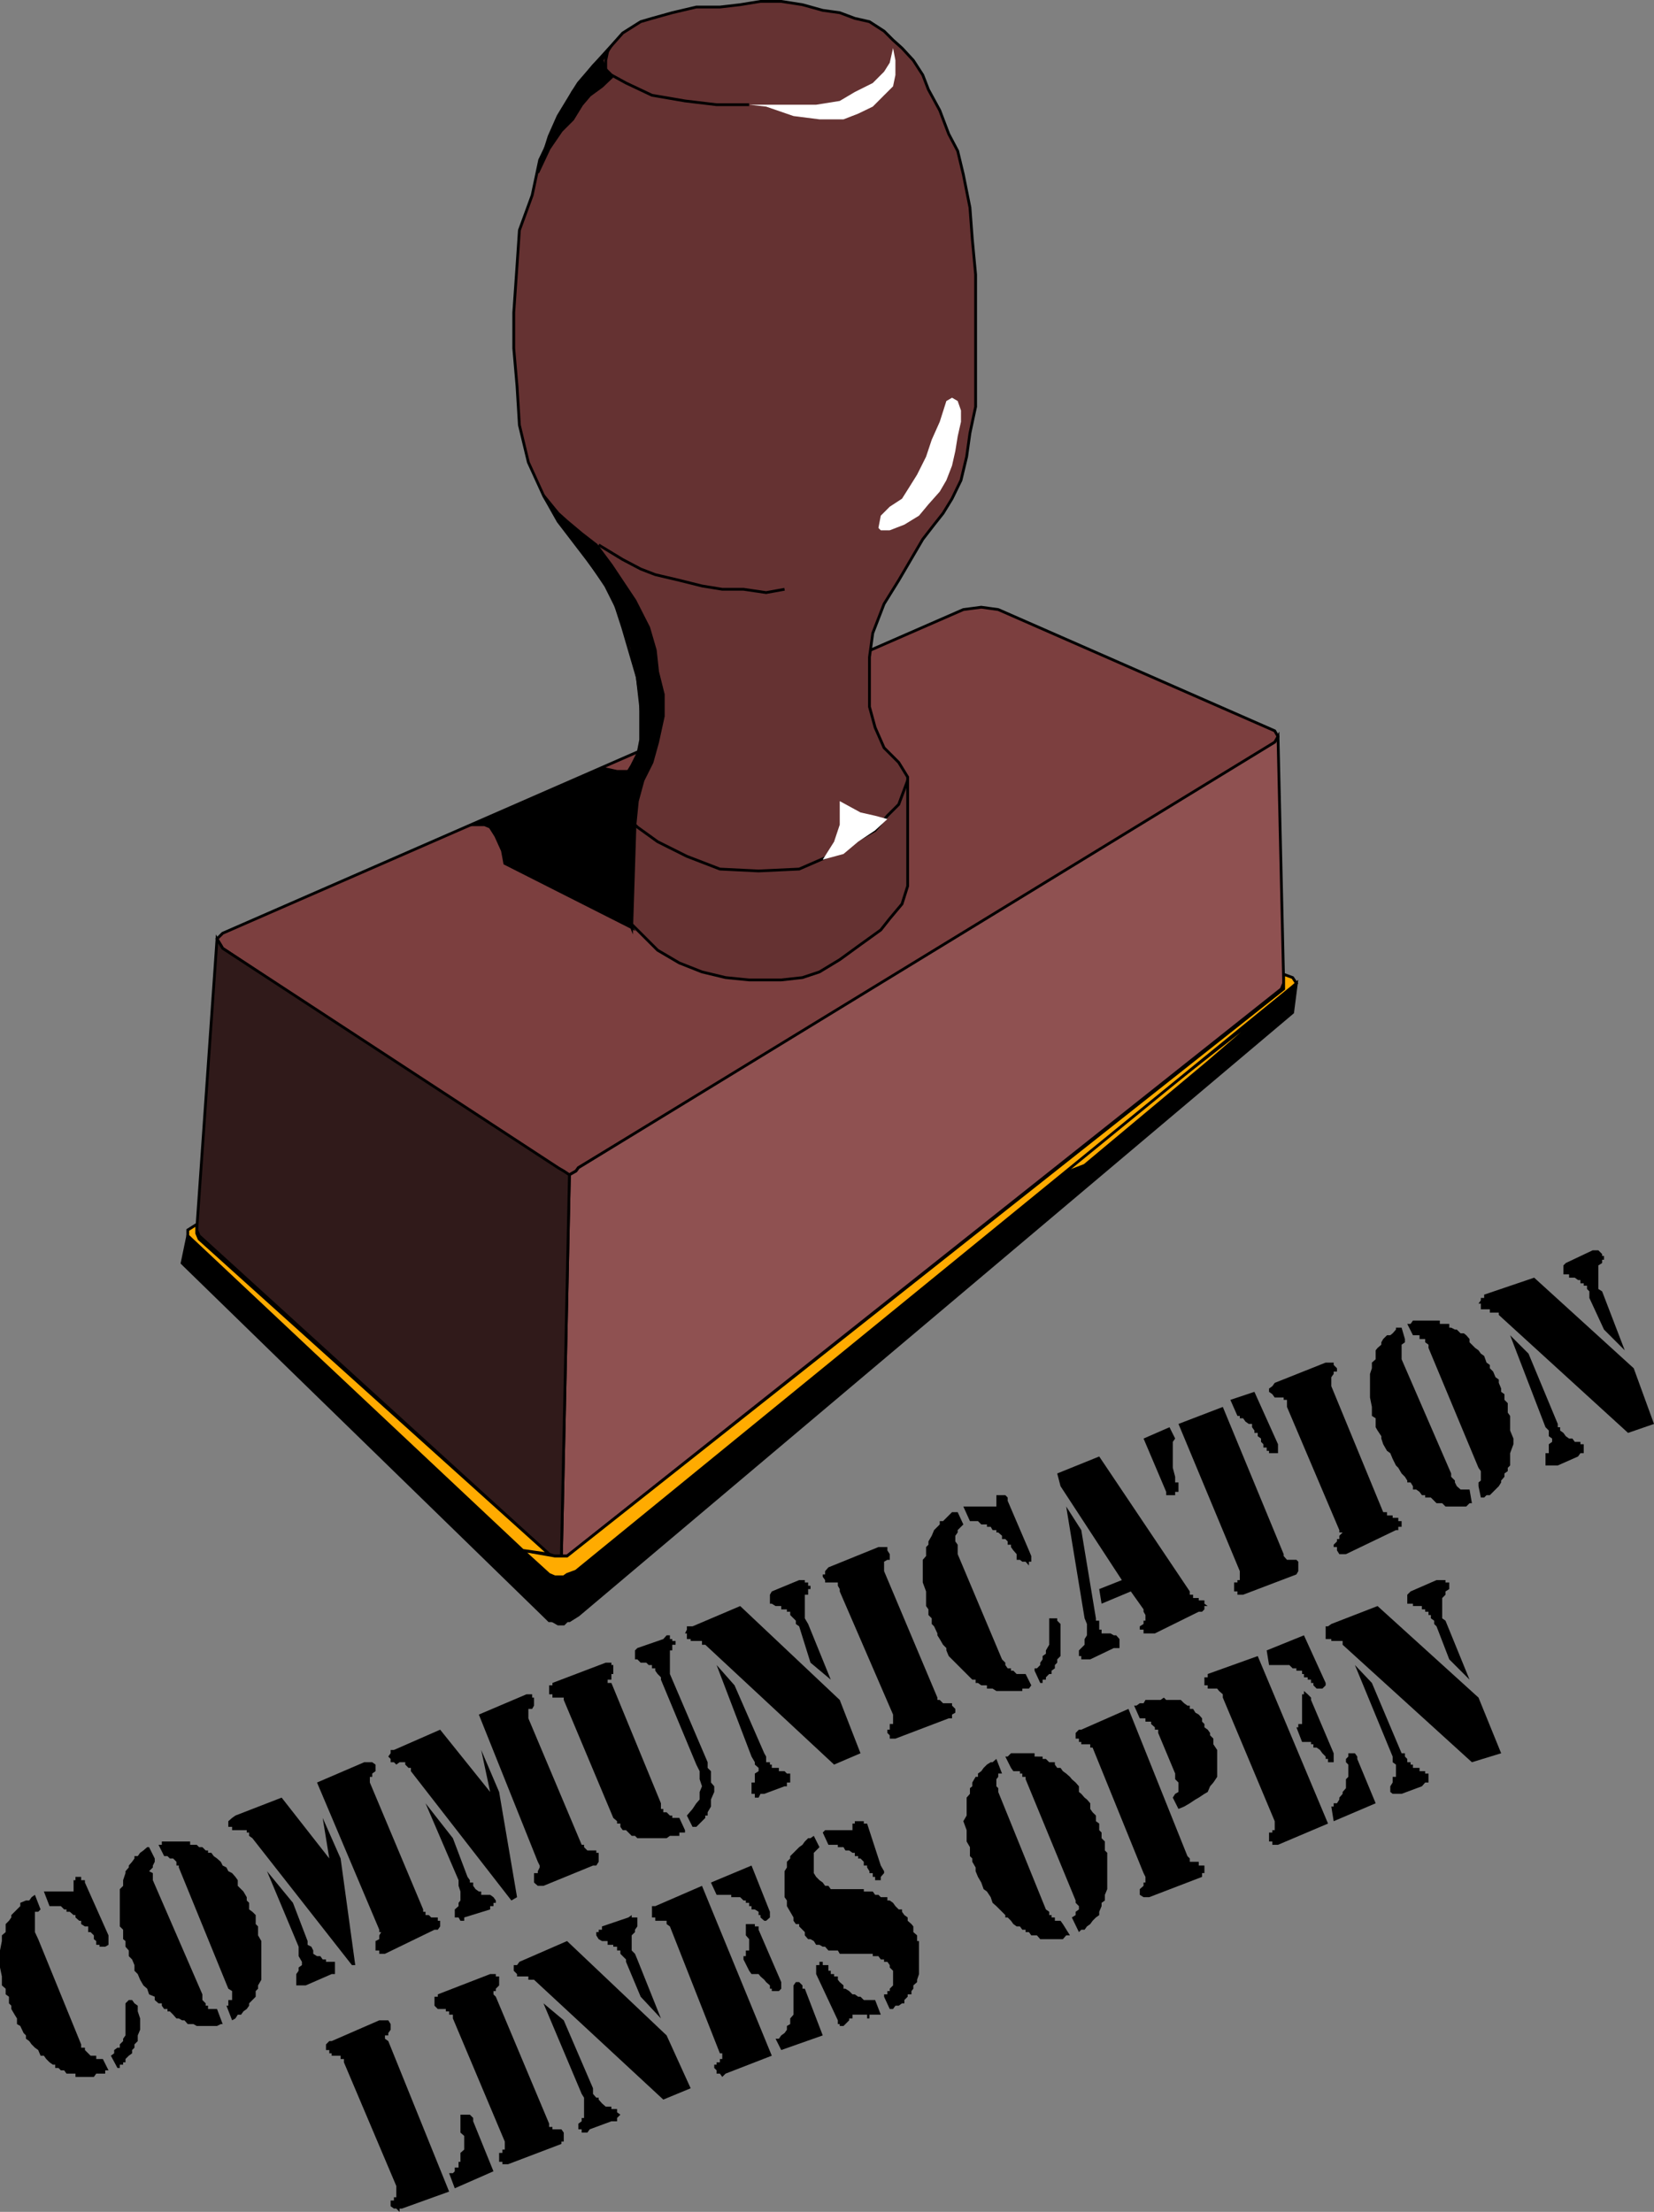
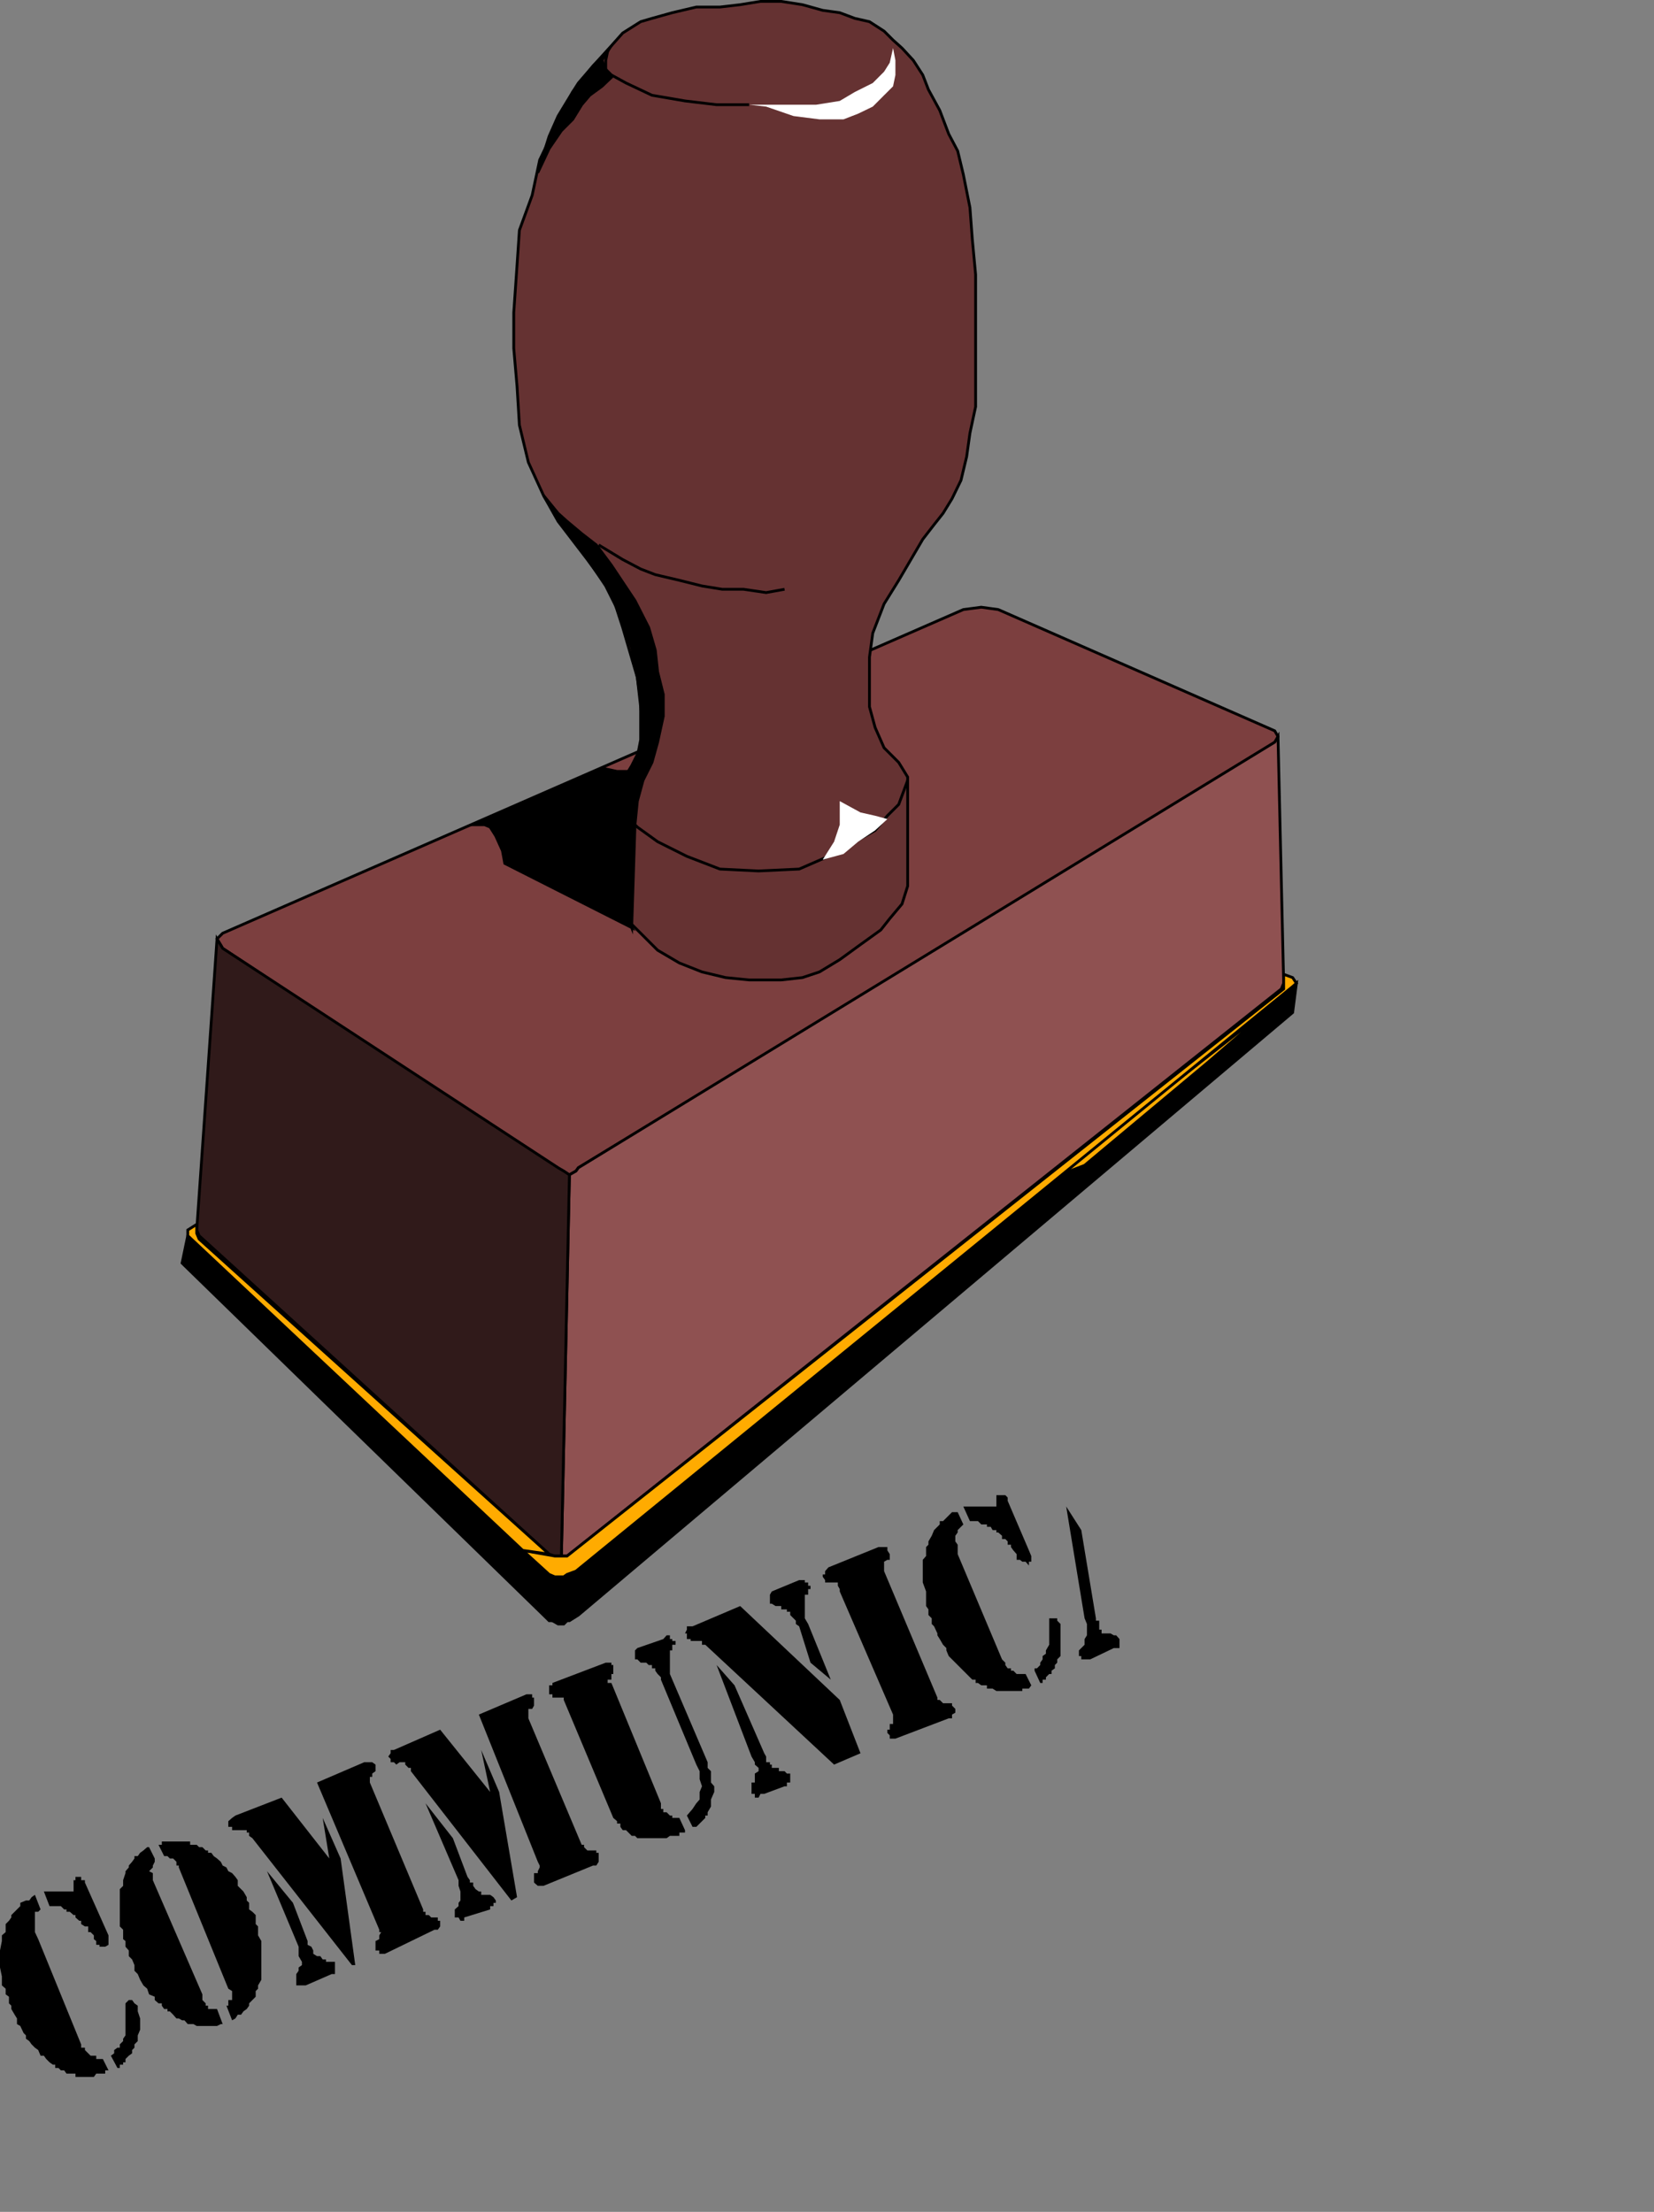
<svg xmlns="http://www.w3.org/2000/svg" width="350.598" height="468.795">
  <rect width="100%" height="100%" fill="#808080" stroke="none" />
  <path fill="#7c3f3f" d="m204.2 129.193 3.8-.5 3.598.5 58.601 25.7.7 1.203-.7 1.898-147.601 89.5-.5.7-1.399.8H119.5l-1.2-.8-71.1-47.2-1.2-2 1.2-1.199 157-68.602" />
  <path fill="none" stroke="#000" stroke-miterlimit="10" stroke-width=".59" d="m204.2 129.193 3.8-.5 3.598.5 58.601 25.7.7 1.203-.7 1.898-147.601 89.5-.5.7-1.399.8H119.5l-1.2-.8-71.1-47.2-1.2-2 1.2-1.199zm0 0" />
  <path fill="#653232" d="m135.8 149.795-.702-6.2-3.098-10.6-2.402-7.4-5.098-7-6.2-8.1-3.1-5.5-3.2-7-1.902-7.9-.5-8.202-.7-8.098v-7.5l.7-10.102.5-7.398 2.703-7.402 1.597-7.5 3.903-8.098 3.097-6.3 4.301-5.5 3.899-4.302L132 6.994l3.8-2.398 2.4-.703 4.3-1.2 5.098-1.199h5l4.3-.5L161.2.295h4.399l4.5.7 4.3 1.198 3.602.5 3.2 1.2 3.1.703 3.098 2 1.903 1.898 1.898 1.7 2.399 2.601 2 3.098 1.203 3.101 2.398 4.399 1.899 5L203 31.994l1.2 5 1.398 7 .5 6.7.703 7.5v28l-1.203 5.601-.7 5-1.199 5-1.898 3.898-1.903 3.102-1.898 2.398-2.402 3.102-5.098 8.7-3.102 5-2.398 6.198-.7 5.102v10.5l1.2 4.398 1.898 4.301 3.102 3.102 1.898 3.097v23.102l-1.199 3.8-2.601 3.098-1.899 2.403-4.3 3.097-4.399 3.2-4.3 2.601-3.602 1.2-4.5.5H158.8l-5-.5-5-1.2-4.801-1.898-4.602-2.703-6.199-6.2-2.398-4.3-.801-1.899v-20.398l2-3.203 1.898-3.098 1.903-3.8.5-4.302-.5-4.398" />
  <path fill="none" stroke="#000" stroke-miterlimit="10" stroke-width=".59" d="m135.8 149.795-.702-6.2-3.098-10.6-2.402-7.4-5.098-7-6.2-8.1-3.1-5.5-3.2-7-1.902-7.9-.5-8.202-.7-8.098v-7.5l.7-10.102.5-7.398 2.703-7.402 1.597-7.5 3.903-8.098 3.097-6.3 4.301-5.5 3.899-4.302L132 6.994l3.8-2.398 2.4-.703 4.3-1.2 5.098-1.199h5l4.3-.5L161.2.295h4.399l4.5.7 4.3 1.198 3.602.5 3.2 1.2 3.1.703 3.098 2 1.903 1.898 1.898 1.7 2.399 2.601 2 3.098 1.203 3.101 2.398 4.399 1.899 5L203 31.994l1.2 5 1.398 7 .5 6.7.703 7.5v28l-1.203 5.601-.7 5-1.199 5-1.898 3.898-1.903 3.102-1.898 2.398-2.402 3.102-5.098 8.7-3.102 5-2.398 6.198-.7 5.102v10.5l1.2 4.398 1.898 4.301 3.102 3.102 1.898 3.097v23.102l-1.199 3.8-2.601 3.098-1.899 2.403-4.3 3.097-4.399 3.2-4.3 2.601-3.602 1.2-4.5.5H158.8l-5-.5-5-1.2-4.801-1.898-4.602-2.703-6.199-6.2-2.398-4.3-.801-1.899v-20.398l2-3.203 1.898-3.098 1.903-3.8.5-4.302zm0 0" />
  <path fill="#8f5151" d="m120.7 248.994 1.398-.8.5-.7 147.601-90.199.7-1.2 1.199 52.298-.5 1.203-150.899 119.797-.5.402H119l1.7-80.8" />
  <path fill="none" stroke="#000" stroke-miterlimit="10" stroke-width=".59" d="m120.7 248.994 1.398-.8.5-.7 147.601-90.199.7-1.2 1.199 52.298-.5 1.203-150.899 119.797-.5.402H119Zm0 0" />
  <path fill="#301a1a" d="m46 198.994 1.2 2 71.1 46.5 1.2.7 1.2.8-1.7 80.801h-1.402l-1.2-.402-74.199-67.5-.5-1.2L46 198.994" />
  <path fill="none" stroke="#000" stroke-miterlimit="10" stroke-width=".59" d="m46 198.994 1.2 2 71.1 46.5 1.2.7 1.2.8-1.7 80.801h-1.402l-1.2-.402-74.199-67.5-.5-1.2zm0 0" />
  <path d="m117.098 343.494.5-9.8h-1.2l-76.597-71.801-1.203 5.8.5.5 76.8 74.801.5.5h.7" />
  <path fill="none" stroke="#000" stroke-miterlimit="10" stroke-width=".59" d="m117.098 343.494.5-9.8h-1.2l-76.597-71.801-1.203 5.8.5.5 76.8 74.801.5.5zm0 0" />
  <path d="m117.098 343.494 1.203.7h1.199l.7-.7h.5l1.898-1.199L274 214.595l.8-6.202-.8.703-151.902 123.898-1.399.7H119.5l-.5.5-1.402-.5-.5 9.8" />
  <path fill="none" stroke="#000" stroke-miterlimit="10" stroke-width=".59" d="m117.098 343.494 1.203.7h1.199l.7-.7h.5l1.898-1.199L274 214.595l.8-6.202-.8.703-151.902 123.898-1.399.7H119.5l-.5.5-1.402-.5zm0 0" />
  <path fill="#ffab00" d="m223.598 249.393 49.703-39.098L256 225.193l-26.102 21.801-6.3 2.399" />
  <path fill="none" stroke="#000" stroke-miterlimit="10" stroke-width=".59" d="m223.598 249.393 49.703-39.098L256 225.193l-26.102 21.801Zm0 0" />
  <path fill="#ffab00" d="m274 207.193.8 1.2-.8.703-151.902 123.898-1.899.7-.699.5h-1.902l-1.2-.5-5.597-5.098 6.797 1.199h2.601l151.899-120.2v-3.1l1.902.698" />
  <path fill="none" stroke="#000" stroke-miterlimit="10" stroke-width=".59" d="m274 207.193.8 1.2-.8.703-151.902 123.898-1.899.7-.699.5h-1.902l-1.2-.5-5.597-5.098 6.797 1.199h2.601l151.899-120.2v-3.1zm0 0" />
  <path fill="#ffab00" d="m110.8 328.596-71-66.703v-1.2l1.9-1.199v1.899l.5 1.203 74.198 66.797-5.597-.797" />
  <path fill="none" stroke="#000" stroke-miterlimit="10" stroke-width=".59" d="m110.8 328.596-71-66.703v-1.2l1.9-1.199v1.899l.5 1.203 74.198 66.797zm0 0" />
  <path fill="#fff" d="m189.3 10.193-.702 3.102-1.2 1.898L185 17.596l-3.8 1.898-3.2 1.899-5 .8h-14.2l3.598.403 5.801 2 5.5.699h5.102l3.097-1.2 3.102-1.5 2.398-2.402 1.903-1.898.5-2.402v-3.098l-.5-2.602" />
  <path fill="none" stroke="#000" stroke-miterlimit="10" stroke-width=".59" d="M158.8 22.193h-6.902l-6.699-.8-7-1.2-5.5-2.597-3.101-1.703-1.2-1.2v-1.898l.403-1.902" />
-   <path fill="#fff" d="m201.8 84.295-1.202.7-1.399 4.398-1.699 3.8-1.2 3.602-1.902 3.8-2 3.2-1.199 1.898-2.601 1.7-1.899 1.902-.5 2.598.5.5h1.899l3.101-1.2 3.102-1.898 2-2.402 2.398-2.7 1.399-2.398 1.203-3.102.699-3.097.5-3.102.7-3.101v-2.399l-.7-2-1.2-.699" />
  <path fill="none" stroke="#000" stroke-miterlimit="10" stroke-width=".59" d="m166.3 124.893-3.902.703-4.8-.703h-4.5l-4.297-.7-4.801-1.199-5.102-1.199-3.097-1.2-3.801-2-5.102-3.1m2.7 53.101 2.402 3.597 3.098 3.102 4.3 3.098 6.2 3.101 7 2.7 8.203.402 8.597-.403 6.2-2.699 5.601-3.101 4.301-2.399 2.598-3.101 2.402-2.399 1.898-5.101" />
  <path fill="#fff" d="m188.098 173.596-2.598-.703-3.102-.7-4.398-2.398v5l-1.2 3.598-2.402 3.8 4.403-1.199 3.097-2.601 3.602-2.399 2.598-2.398" />
  <path d="m138.2 161.596-1.9 3.797-1.202 4.402-.5 5-2.598-2.602-2-3.597 1.5-2.703 2.398-3.098 1.2-2.402.703-3.598v-8.2l-.703-5-1.2-6.202-2.398-7-3.102-6.2-6.3-9.398-3.797-4.8-3.102-5 3.102 3.8 1.898 1.7 3.102 2.6 3.097 2.4 3.2 4.3 5 7.5 2.902 5.7 1.398 4.8.5 4.598 1.2 4.8v4.602l-1.2 5.5-1.199 4.3" />
  <path fill="none" stroke="#000" stroke-miterlimit="10" stroke-width=".59" d="m138.2 161.596-1.9 3.797-1.202 4.402-.5 5-2.598-2.602-2-3.597 1.5-2.703 2.398-3.098 1.2-2.402.703-3.598v-8.2l-.703-5-1.2-6.202-2.398-7-3.102-6.2-6.3-9.398-3.797-4.8-3.102-5 3.102 3.8 1.898 1.7 3.102 2.6 3.097 2.4 3.2 4.3 5 7.5 2.902 5.7 1.398 4.8.5 4.598 1.2 4.8v4.602l-1.2 5.5zm0 0" />
  <path d="m127.598 162.795 3.203.7h1.898l-1.199 2.398-1.902 2.703v20.398l2.402 4.5 1.898 3.102L107 182.994l-.5-2.699-1.402-3.102-1.2-1.898-1.199-.5h-2.398l27.297-12" />
  <path fill="none" stroke="#000" stroke-miterlimit="10" stroke-width=".59" d="m127.598 162.795 3.203.7h1.898l-1.199 2.398-1.902 2.703v20.398l2.402 4.5 1.898 3.102L107 182.994l-.5-2.699-1.402-3.102-1.2-1.898-1.199-.5h-2.398zm0 0" />
  <path d="m130 188.994.8 1.899 1.9 2.601 1.198 3.102.7-21.801-2.598-2.602-2.402-3.597.402 20.398" />
  <path fill="none" stroke="#000" stroke-miterlimit="10" stroke-width=".59" d="m130 188.994.8 1.899 1.9 2.601 1.198 3.102.7-21.801-2.598-2.602-2.402-3.597zm0 0" />
  <path d="m122.598 17.596-1.2 1.898-3.097 5.102-1.903 4.297-1.199 3.8L114 36.596l2.398-5.102 2.602-3.8 2.398-2.399 1.903-3.102 1.699-2 2.598-1.898 2-1.902-1.2-1.7-.8-1.898 1.203-1.902-3.102 3.101-3.101 3.602" />
  <path fill="none" stroke="#000" stroke-miterlimit="10" stroke-width=".59" d="m122.598 17.596-1.2 1.898-3.097 5.102-1.903 4.297-1.199 3.8L114 36.596l2.398-5.102 2.602-3.8 2.398-2.399 1.903-3.102 1.699-2 2.598-1.898 2-1.902-1.2-1.7-.8-1.898 1.203-1.902-3.102 3.101zm0 0" />
-   <path d="m312 373.494-27.402-24.898v-.801h-2.399v-.402H281v-2.7h.5l.7-.5 9.8-3.8 21.398 19.402 4.801 11.8-6.199 1.9m-.5-17.501-4.3-4.3-2.7-7-.5-.5v-.7l-.7-.5v-.699h-.5v-.7h-.702v-.5h-.7v-.702H299.5v-.5h-1.2v-1.899l.7-.699 5.5-2.402h1.898v.5h.801v1.402l-.8.5v.7l-.7.698v4.301l.7.5 5.101 12.5m-24.3-3.101 3.6 3.8 6.298 14.903h.703v.699l.5.5v.7H299v.5h.5v.698h1.398v.7h1.2v.5h.703v1.902h-.703l-.7.8-4.3 1.598h-1.899l-.5-.398v-1.2l.5-.8v-1.2h.7v-2.6l-.7-.5v-1.2l-8-19.402m-20.601-1.899 14.902 35.5-10.602 4.5H269.7v-.699h-.7v-1.902h.7v-.5h.5v-1.899l-11-26.199v-.7l-.802-.702-.398-.5h-2v-.7h-.7v-1.699h.7v-.699l10.598-3.8m15.602 31.898h.5v-.7h.698l.5-.8v-.399l.7-.8v-.399l.703-.8v-1.9l.5-.5v-2.6l-.5-.5v-.7l.5-.5v-.7h1.398l.5.7v.5l3.899 9.398-8.899 3.801-.5-3.101M268.5 349.795l7.898-3.2L281 356.694v.5l-.7.7h-1.202l-.7-.7v-.5h-.5v-.699h-.699v-.5h-.8v-.699H276v-.7h-1.2v-.5h-.8l-.7-.702H269l-.5-3.098m6.3 16.3h.4v-.703h.8v-6.297h.398v-.703l.801.703.7.699v.5l4.8 11.3v1.9H281.5v-.7h-.5v-.5l-.7-.7-.5-.702-.702-.5h-.7v-.7h-.5v-.5H276l-1.2-3.097m-34.402-4.602h.5l.7-.5h.8l.403-.699H246l.7-.5.5.5h3.1l.7.7.7.5h.5v.698h.698l.5.801.7.399.703.8v.7l.5.5v.703l.699.5.5.699v.5l.7.7v1.198l.8 1.2v5.703l-.8 1.199-.7.8-.5 1.2-.7.398-1.202.801-.7.399-1.199.8-1.199.7-1.2.5-1.202-2.399.5-.8.703-.399v-2l-.703-.7v-1.202l-3.598-8.598v-.7h-.7v-.5l-.8-.702v-.5h-1.2v-.7h-1.202l-1.2-2.699m2 35.5-10.8-26.601h-.5v-.7h-1.899v-.5h-.5v-.699H228v-1.199l.7-.7h.5l10-4.402 12.5 31.2.5.5v.703h1.898v.797h1.203v1.601h-.5v.801l-11.203 4.3h-1.2l-.8-.5v-1.202l.8-.7v-.699h.403v-1.199l-.403-.8m-31.198-24.2 1.198 3.098h-.8v.703l-.399.5v1.5l.399.398v.801l10.101 24.898.7.5v.7h.5v.5h.699v.703h1.203l.5.699 1.5 2.398H226l-.7.801h-4.8l-.7-.8h-1.202l-.5-.7h-.7v-.5h-.699l-.5-.699h-.699l-.7-.5-.5-.7-.702-.702h-.5v-.5l-1.899-1.899-.8-.699-.399-1.2-.8-1.202-.7-.5-.5-1.399-.7-1.199-.5-1.2v-.8l-.702-1.2v-.702l-.5-.5v-1.899l-.7-1.199v-2.402l-.699-1.899.7-1.199v-3.8l.699-.802v-1.199l.5-.398v-.801l.703-1.2h.5v-.702l.699-.5.5-.7.7-.699.8-.5h.398l.801-.699m1.899-.5h.5l.703-.7h5v.7H221v.5h.7l.698.7h1.2v.5l.5.698h.703l.5.7.699.5.8.703.4.5.8.699.7.8v1.2l.5.398.698.801.5.399.7.8v1.2l.5.703.703.699v1.2l.699.5v1.398l.5.5v1.203l.7.699v1.898l.5.5v7.7l-.5 1.203v1.199l-.7.5v.7l-.5 1.198v.7l-.7.5-.702.703-.5.699-.7.5-.5.7h-.699l-.5.5-1.5-3.102.801-.5v-.7l.7-.5v-.699l-.7-.699v-.5l-10.602-25.7v-.5h-.699v-.702h-.5v-.5h-1.398l-.5-.7-1.203-2.398M172.5 389.096l1.2 2.398-1.2 1.2v4.3l.5.801.7.7.698.5.5.698h.7l.5.7h7v.5H185l.5.703h.7l.5.5h1.398v.699h.5l.703.5.5.7.699.698h.7v.5l.5.7.698.5v.703l.801.699.399.5v1.2l.8.698v1.2h.403v7l-.403 1.203v.5l-.8.699v.7l-.399.5v.698h-.8v.5l-.7.7v.703h-.5l-.699.5h-.7l-.5.699h-.702l-1.2-2.602v-.5h.7v-.699h.5v-.5l.703-.699v-3.102l-.703-.699v-.5l-.5-.699h-.7v-.5h-.699l-.5-.7H185v-.5h-7l-.402-.702h-2l-.7-.797h-.5l-.699-.403H173l-.5-.8-.7-.399h-.5l-.702-.8v-.7l-1.2-1.199v-.5h-.699l-.5-.7v-.702l-1.398-2.399v-1.199l-.5-.7v-5.5l.5-.8v-1.2l.699-.702v-.5l1.898-1.899.7-.5.5-.699.703-.7h.5l.699-.5m13 34.798 1.2 3.101h-2.4v.801h-.5v-.8h-3.1v.8h-.7v.398l-1.2 1.2h-.8v-.399h-.402v-.8L173 418.392v-1.899h.7v-.699h.698v.7h1.2v1.198h.5v.7h.703v.5h.797v.703l.402.5.8.699v.7h.4l.8.5.7.698h.5l.698.5h.5l.7.7h2.402m-11.102-35.499.5-.5h5.801v-1.399h.5v-.5h.7v-.699.7h1.199v.5h.703l2.898 8.898.7 1.203v.398l-.7.801v.7H185.5v-.7h-.5v-.8h-.7v-.4l-.5-.8v-.402h-.702v-.797l-.7-.703h-.5v-.5h-.699v-.7h-.5l-.699-.5h-.8l-.4-.699h-1.202v-.5h-2l-1.2-2.601m-25.598 11.3 14.798 36-9.797 3.801-.703.7-.5-.7h-.7v-.699l-.5-.5v-.7h.5v-.5h.7v-.702h.5v-1.2h-.5L142 408.295l-.7-.5v-.7h-2.402v-.702h-.699v-1.2h-.699.7v-1.199h.698l9.903-4.3m15.597 32.402h.7l.5-.703.703-.5.5-.7v-.8l.699-.399v-1.199l.7-.8v-6.2l.5-.7h.698l.7.7v.7h.5l3.8 9.898-8.8 3.101-1.2-2.398M150.7 398.994l8.6-3.601 3.9 9.8v1.2l-.802.703H162l-.8-.703v-.5h-.4v-.7l-.8-.5h-.7v-.699h-.5v-.699h-.702v-.5h-.5l-.7-.7H155v-.5h-3.102l-1.199-2.6m6.899 16.3v-.7h.5v-1.202h.703v-2.399l-.703-.8v-2.399H160v.5h.8v.7l4.798 11.1v1.4l-.5.5h-1.5v-.5h-.399v-.7l-.8-.7-.399-.5-.8-.702-.4-.5h-1.5l-.5-.7-1.202-2.398m-17 29.699-27.399-25.398H112v-.703h-2.402v-.5l-.7-.7v-1.199h.7l.5-.699 10.101-4.402 21.102 20 5.097 11.203-5.8 2.398m-.5-17.199-4.297-4.602-3.102-7.398v-.5l-1.199-1.2v-.702h-.7v-.797h-.8v-.403h-1.2v-.8h-1.202l-.7-.399-.5-.8v-.7h.5v-.5h.7v-.699l5.601-1.902.7-.5v.5h1.199v1.902l-.5.7v.5l-.7.698v3.2l.7.703.5 1.199 5 12.5m-24.898-3.199 4.3 3.597 6.2 14.403v1.199l.698.8h.5v.4l.7.8.8.7h1.2v.5h1.203v.698l.699.5-.7.7v.703h-1.202L125 451.295l-.5.7h-1.2v-.7h-.702v-1.2l.703-.5v-.702h.5v-4.297l-.5-.801-8.102-19.2M107 453.893l-11-26.098v-.8h-.8v-.7h-.7v-.5h-1.7l-.702-.7v-1.902h.703v-.5l11.097-4.3h1.2v.5h.703v1.902l-.703.7v.5h-.5v.698l.5.5 11.3 26.903v.699h.7v.5H119l.5.7v1.898h-.5v.5l-11.3 4.3h-1.2v-.5h-.7v-1.898h.7v-.7h.5v-1.702m-11.8 6.703h.8l.398-.403v-.8h.801v-1.2h.399v-1.898l.8-.7v-2.902l-.8-.699v-3.8h2l.703.699v.703l4.297 10.597-8.2 3.602-1.199-3.2M84 463.295l-11.102-26.2v-.702H72.2v-.7h-1.898v-.5h-.5v-.699h-.703v-1.199l.703-.7h.5l10.097-4.402h1.903l.5.801v1.2l-.5.699v.5h-.703v.703l.703.5L95.2 464.494l-10 3.602h-.5v.699l-.699-.7h-.5l-.7-.5v-1.202h.7v-.7h.5v-2.398m261.097-159.602-27.399-25v-.5h-1.898v-.699h-1.903v-1.199h-.5l.5-.7v-.5h.7v-.702l10.601-3.598 21.102 19.2 4.297 11.8-5.5 1.898m-.7-17.5L340 281.795l-3.102-6.7v-1.402l-.5-.5v-.699h-.699v-.5H335v-.699h-.5l-.7-.5h-1.202v-.7h-1.2v-1.902l.5-.5 5.7-2.699h1.203l.797.801v.398H340v.801h-.402v.7l-.797.5v5l.797.5 4.8 12.5m-24.3-3.2 3.902 3.899 6.2 14.902v.7h.5v.698l.698.5.5.7.7.5h.703l.5.703H335v.5h.7v1.898h-.7l-.5.7-4.3 1.902h-2.602v-2.602h.703v-1.898l.699-.5v-.703l-.7-.5v-1.2l-.702-.699-7.5-19.5m-23-1.601.703 2.402v.7l-.703.5v3.1l10.5 24.2v.7l.8.8v.398l.403.801.797.7h1.902l.5 2.902h-.5l-.7.699h-4.402l-.699-.7H304.5l-.5-.5-.7-.702h-1.202v-.5h-.7l-.5-.7-.699-.5h-.699v-.699l-.5-.8h-.7v-.399l-.5-.8-.702-.7-.7-1.2-.5-.5-.699-1.402-.5-1.199-.699-.5-.8-1.398-.4-1.203v-.5l-.8-1.2-.402-.699v-1.898l-.797-.5v-1.903l-.403-2v-5l.403-1.199v-1.199l.797-.7v-1.902l.402-.5.8-.699v-.5l.4-.699.8-.8h.7l.5-.4.698-.8v-.402h1.2m1.202-.797h.7l.5-.703h5.7v.703h2v.797h.398l.8.402h.403l.797.8h.703l.5.4.699.8v.7l1.2 1.198.698.5.5.7.7.5.5 1.402.703.5v.7l.699.698.5 1.2.7.5v.703l.5 1.199v.7l.698.5v1.198l.7.7v2l.5.703v3.097l.703 1.7v1.203l-.703 1.898v2.602l-.5.5v.699l-.7.5v.7l-.699.8v.398l-.5.801-1.898 1.899h-.703l-.5.5h-.7l-.5-2.399v-.8l.5-.399v-2l-.5-.7-10.597-25.402v-.699l-.703-.5v-.699h-1.2v-.8H299.5l-1.2-2.4m-14.402 43.7-11.097-26.102v-1.5h-.703v-.5h-1.899l-.5-.699-.699-.5v-.699l.7-.5.5-.7 10.8-4.3h1.7v.5l.698.7v.698h-.699v.5l-.5.7v1.902l11 26.7H294v.698h1.2v.5h1.198v.7h.7v1.203h-.7v.699h-.5l-10.597 5.098h-1.403l-.5-.797v-.703h-.699v-.5l.7-.7v-.5h.5v-.699l.699-.699h-.7v-.5M260.8 296.693l5.098-1.699 5 11.102v1.898H269v-.5h-.5v-.699h-.7v-.7l-.5-.5v-.702l-.702-.5v-.7h-.7v-.5l-.5-.699v-.699h-.699l-.699-.5-.5-.7h-.7v-.5h-.5l-1.5-3.402m-12.902 5.801 1.2 2.399-.5.703v5.5l.5 1.898v1.2h.703v2h-.703v.699h-1.899v-.7l-4.8-11.3 5.5-2.399m1.901-.699 9.4-3.602 12.898 31.2v.402l.703.8h2l.398.4v2l-.398.698-11.301 4.301h-1.2v-.699h-.702v-1.902h.703v-.5h.5v-1.899l-13-31.199m-25.703 10.5 8.902-3.602 19.2 28.602v.7h.698v.698h1.2v.5h1.203v.7l.699.5h-.7v.703l-.5.5h-.702l-9.297 4.597h-2.403v-.8h-.8v-.7l.8-.5v-.699h.403v-1.199l-.403-.7v-.5l-2.699-3.8-6.199 2.598-.5-3.098 4.8-1.902-13-19.899-.702-2.699" />
  <path d="m226 319.295 3.2 5 3.1 18.7v.5h.7v1.898h.5v.8h1.898l.7.403h.5l.703.797v1.902h-1.203l-5 2.398h-1.899v-.699h-.5v-1.199l1.2-1.2v-1.202l.5-.797v-2.403l-.5-1.199L226 319.295m-6.7 34.801v-.5h.5l.7-.703v-.5l.5-.7v-.699l.7-.5v-.699l.698-1.2v-5.6h1.7v.5l.703.698v6.801l-.703.7v.699l-.5.5v.703l-.7.5v.699h-.5l-.699.7v.5H221v.698h-.5l-1.2-2.597M203 320.494l1.2 2.602-1.2 1.199v.5l-.5.7v1.198l.5.7v2l9.398 22.3.7.7v.5l.5.703h.703v.5h.5l.699.699h1.898l1.2 2.398-.5.7h-1.399v.5h-5.5l-.8-.5h-1.2v-.7H208l-.7-.5h-.5v-.699h-.702l-2.399-2.398-.699-.703-1.2-1.2-.702-.699-.5-1.199v-.5l-.7-.7-.699-1.202-.5-.797v-.403l-.699-1.5-.5-.5v-1.199l-.7-.699v-1.2l-.5-.702v-3.098l-.702-1.902v-4.797l.703-.801v-1.902l.5-.5v-.7l.699-1.199.5-1.199 1.2-1.2v-.702h.698l1.2-1.2.703-.699H203m1.2-1.199h7v-2.402h1.898l.5.5v.703l4.5 10.5.5 1.199v1.2h-.5v.8l-.7-.8h-.699l-.5-.4h-.699v-1.202l-.7-.797-.5-.703v-.5h-.702v-.7l-.5-.5h-.7v-.699l-.8-.699h-.399v-.5h-.8l-.399-.7h-.8v-.5H208l-.7-.702h-1.702l-1.399-3.098M189.3 363.393 178 337.295v-.5l-.402-.7v-.702h-2.7v-.5l-.5-.7v-.5h.5v-.699l.7-.8 10.601-4.301h1.899v.703l.5.797v1.203h-.5l-.7.398v2l11.301 26.801v.5h.5l.7.7h1.902v.5l.699.698v.801l-.7.399v.8h-.702l-11.297 4.301h-1.203v-.699l-.5-.5v-.7h.5v-1.202h.703v-2M176.8 373.994l-27.3-25.398h-.7v-.801h-2.402v-.402h-.8v-1.2h-.399l.399-.8v-.7h1.203l10.097-4.3L178 360.295l4.398 11.3-5.597 2.4m-.703-18.001-4.297-3.601-2.403-7.7-.699-.5v-.699l-1.199-1.199v-.7h-.7v-.5h-1.202v-.702h-1.2l-.8-.5h-.399v-1.899l.399-.699 5.8-2.402h1.2v.5h.703v.703h.5v.699h-.5v1.2h-.703v5l.703 1.198 4.797 11.801m-24.2-3.101 3.801 4.3L162 371.596l.398.699v1.2h.801v.5h.399v.698h1.5v.7h1.203l.5.5h.699v1.902h-.7v.8h-.5l-4.3 1.598h-.8l-.4.801h-.8v-.8h-.7v-2.399h.7v-1.902l.8-.5v-.7l-.8-.699v-.5l-.7-1.199-7.402-19.402m-6.3 31.902 1.203-1.402.797-1.2.703-.8v-1.598l.5-1.2-.5-1.5v-1.702l-.703-1.399-7.5-18v-.5l-.7-.699-.5-.7v-.5h-.699v-.702h-.699l-.5-.5h-1.2l-.702-.7h-.5v-1.898l.5-.5 5.5-1.902.703-.797H142v.797h.5v.402h.7v.8h-.7v1.2h-.5v5l8 18.7v1.198l.7.7v2.402l.698.8v1.2l-.699 1.598v1.5l-.699 1.203v.699h-.5v.5l-1.2 1.2-.702.698h-.797l-1.203-2.398m-1.598.5 1.2 2.598v.5H144v.703h-2l-.7.5h-6.202l-.5-.5h-.7l-.699-.703-.5-.5H132l-.5-.7v-.699h-.7v-.5l-.8-.699-10.5-25v-.5h-2.402v-.7h-.7v-1.902h.7v-.5l11.3-4.3h1.2v.5H130v1.902h-.402v1.2h-.797v.698h.797l10.5 25.5v1.2h.5v.703h.703l.699.699h.5v.5h1.5m-40.102-5.5L102 370.893l3.8 8.902 3.798 22.3-1.2.7-21.3-27.402v-.7h-.5l-.7-.699v-.5H84.7l-.699.5-.5-.5h-.7v-.699l-.5-.5.5-.7v-.702h.7l9.8-4.297 10.598 13.199M90.2 382.193l5.8 7.403 3.098 8.199.5.7v.5h.703v.698l.5.7.699.5h.5v.703h1.898l.7.5.5.699v.5h-.5v.7h-.7v.698l-5.5 1.7v.703h-.8l-.399-.703h-.8v-1.7l.8-.699v-.699l.399-.5v-1.902l-.399-1.2v-1.199l-7-16.3M114 394.596l-12.5-31.203 10.098-4.297h1.203v.699h.398v1.7l-.398.698H112v2l11.3 26.801h.5v.5l.7.7h1.898v.5h.5v1.902l-.5.797h-.699l-10.5 4.3H114l-.8-.699v-2h.8v-.398l.398-.801v-.402l-.398-.797m-44.2-.703-1.402-8.598 3.801 8.598 3.102 22.601h-.703L53.5 389.596l-.7-.5v-.703h-.5v-.5h-3.1v-.7h-.802v-1.199l.801-.699.7-.5 9.8-3.8 10.102 12.898m-13.203 2.703 5.5 6.699 3.101 8.098v.8l.801.403.398.797v.703l.801.5h.7l.5.699h.699v.5H71v2.598h-.7l-5.5 2.402h-2v-2.402l.5-.7v-.699l.7-.5v-.699l-.7-1.2v-2l-6.702-16m23.8 12.399L67.2 377.795l10-4.3h1.7l.699.5v1.398l-.7.5v.703h-.5v1.199L89.7 404.693v.5h.5v.7h.7l.5.5h1.4v.703h.5v1.199l-.5.7h-.703l-10.5 5.1h-1.2v-.702h-.8v-2l.8-.399v-.8l.403-.7h-.403v-.5m-48.799-17.5 1.203 2.399v.703l-.403.797v.402l-.8.8.8.4v1.5l10.5 24.198v1.2l.7.703v.5h.5v.699H46l1.2 3.2h-.4l-.8.398h-4.3l-.7-.399h-1.2l-.702-.8h-.5l-.7-.399h-.5l-.699-.8-.699-.7h-.5v-.5h-.7l-.5-.7v-.5h-.702l-.797-.702v-.7l-1.203-.5-.399-1.199-.8-.699-.7-1.2-.5-1.202-.699-.7v-1.199l-.5-1.199-.7-.7v-1.202l-.702-.797v-1.203l-.5-.399v-2l-.7-.699v-7.902l.7-.7v-1.199l.5-1.5v-.398l.703-.801v-.402l.699-.797.5-.703v-.5h.7l.5-.7.698-.5.801-.699h.399m2-.5h.703v-.699h6v.7h1.398l.5.5h.7l.699.698h.5v.5h.703l.5.7.699.5.8.703.4.797.8.402.398.8.801.4.7.8.5.7v1.198l1.199 1.2.703 1.203v.699l.5.5v1.398l.699.5.7.7v1.902l.5.5v1.898l.698 1.2v8.203l-.699 1.199v.7l-.5.5v1.198l-.699.7-.7.703v.5l-.5.699-.702.5-.5.7h-.7l-.5.8-.699.398L48 425.096h.398v-1.203h.801v-1.899l-.8-.5-10.5-25.699v-.402h-.5v-.797l-.7-.703H36l-.5-.5h-.7l-1.202-2.399M23.5 435.693l.7-.5v-.699l.698-.5h.5v-.699l.7-.7v-.5l.5-.702v-6.797l.703-.703H28l.5.703.7.5v1.199l.5 1.5v2.398l-.5 1.2v1.203l-.7.699v.7l-.5.5v.698l-.7.5-.702.7v.703h-.5v.5h-.7v.699h-.5l-1.398-2.602M7.398 401.596l1.2 3.097-.5.5h-.7v4.301l.7 1.5 9.101 22.301v.7H18v.5l1.2 1.198h1.198v.7h1.403L23 438.795h-.7v.7h-1.902l-.5.698H16v-.699h-1.902l-.5-.699h-.7l-.5-.5H11.7v-.7h-.5l-.699-.5-.7-.702-.5-.7h-.702l-.5-1.199-.7-.5-.699-.699-.5-.7-.699-.5v-.702l-.5-.5-.7-1.5-.702-.399v-1.199l-.5-.8-.7-1.2v-.7l-.5-.5v-1.402l-.699-.5v-1.199l-.8-.699v-1.902l-.4-1.899v-3.601l.398-2v-1.2l.801-.699v-1.699l.7-.7.5-.702v-.5l1.199-1.2.703-.699v-.699l1.199-.5h.7l.5-.7.698-.5m1.902-.702h6.298v-2.399H16v-.699h1.2v.7h.8v.5l5 11.198v2l-.7.403h-1.202v-.403h-.7v-.8l-.5-.399v-.8l-.699-.7h-.5v-1.199H18l-.8-.5v-.7h-.4l-.8-.702v-.5h-.402l-.797-.7h-.703v-.5h-.5l-.7-.699H10.5l-1.2-3.101" />
</svg>